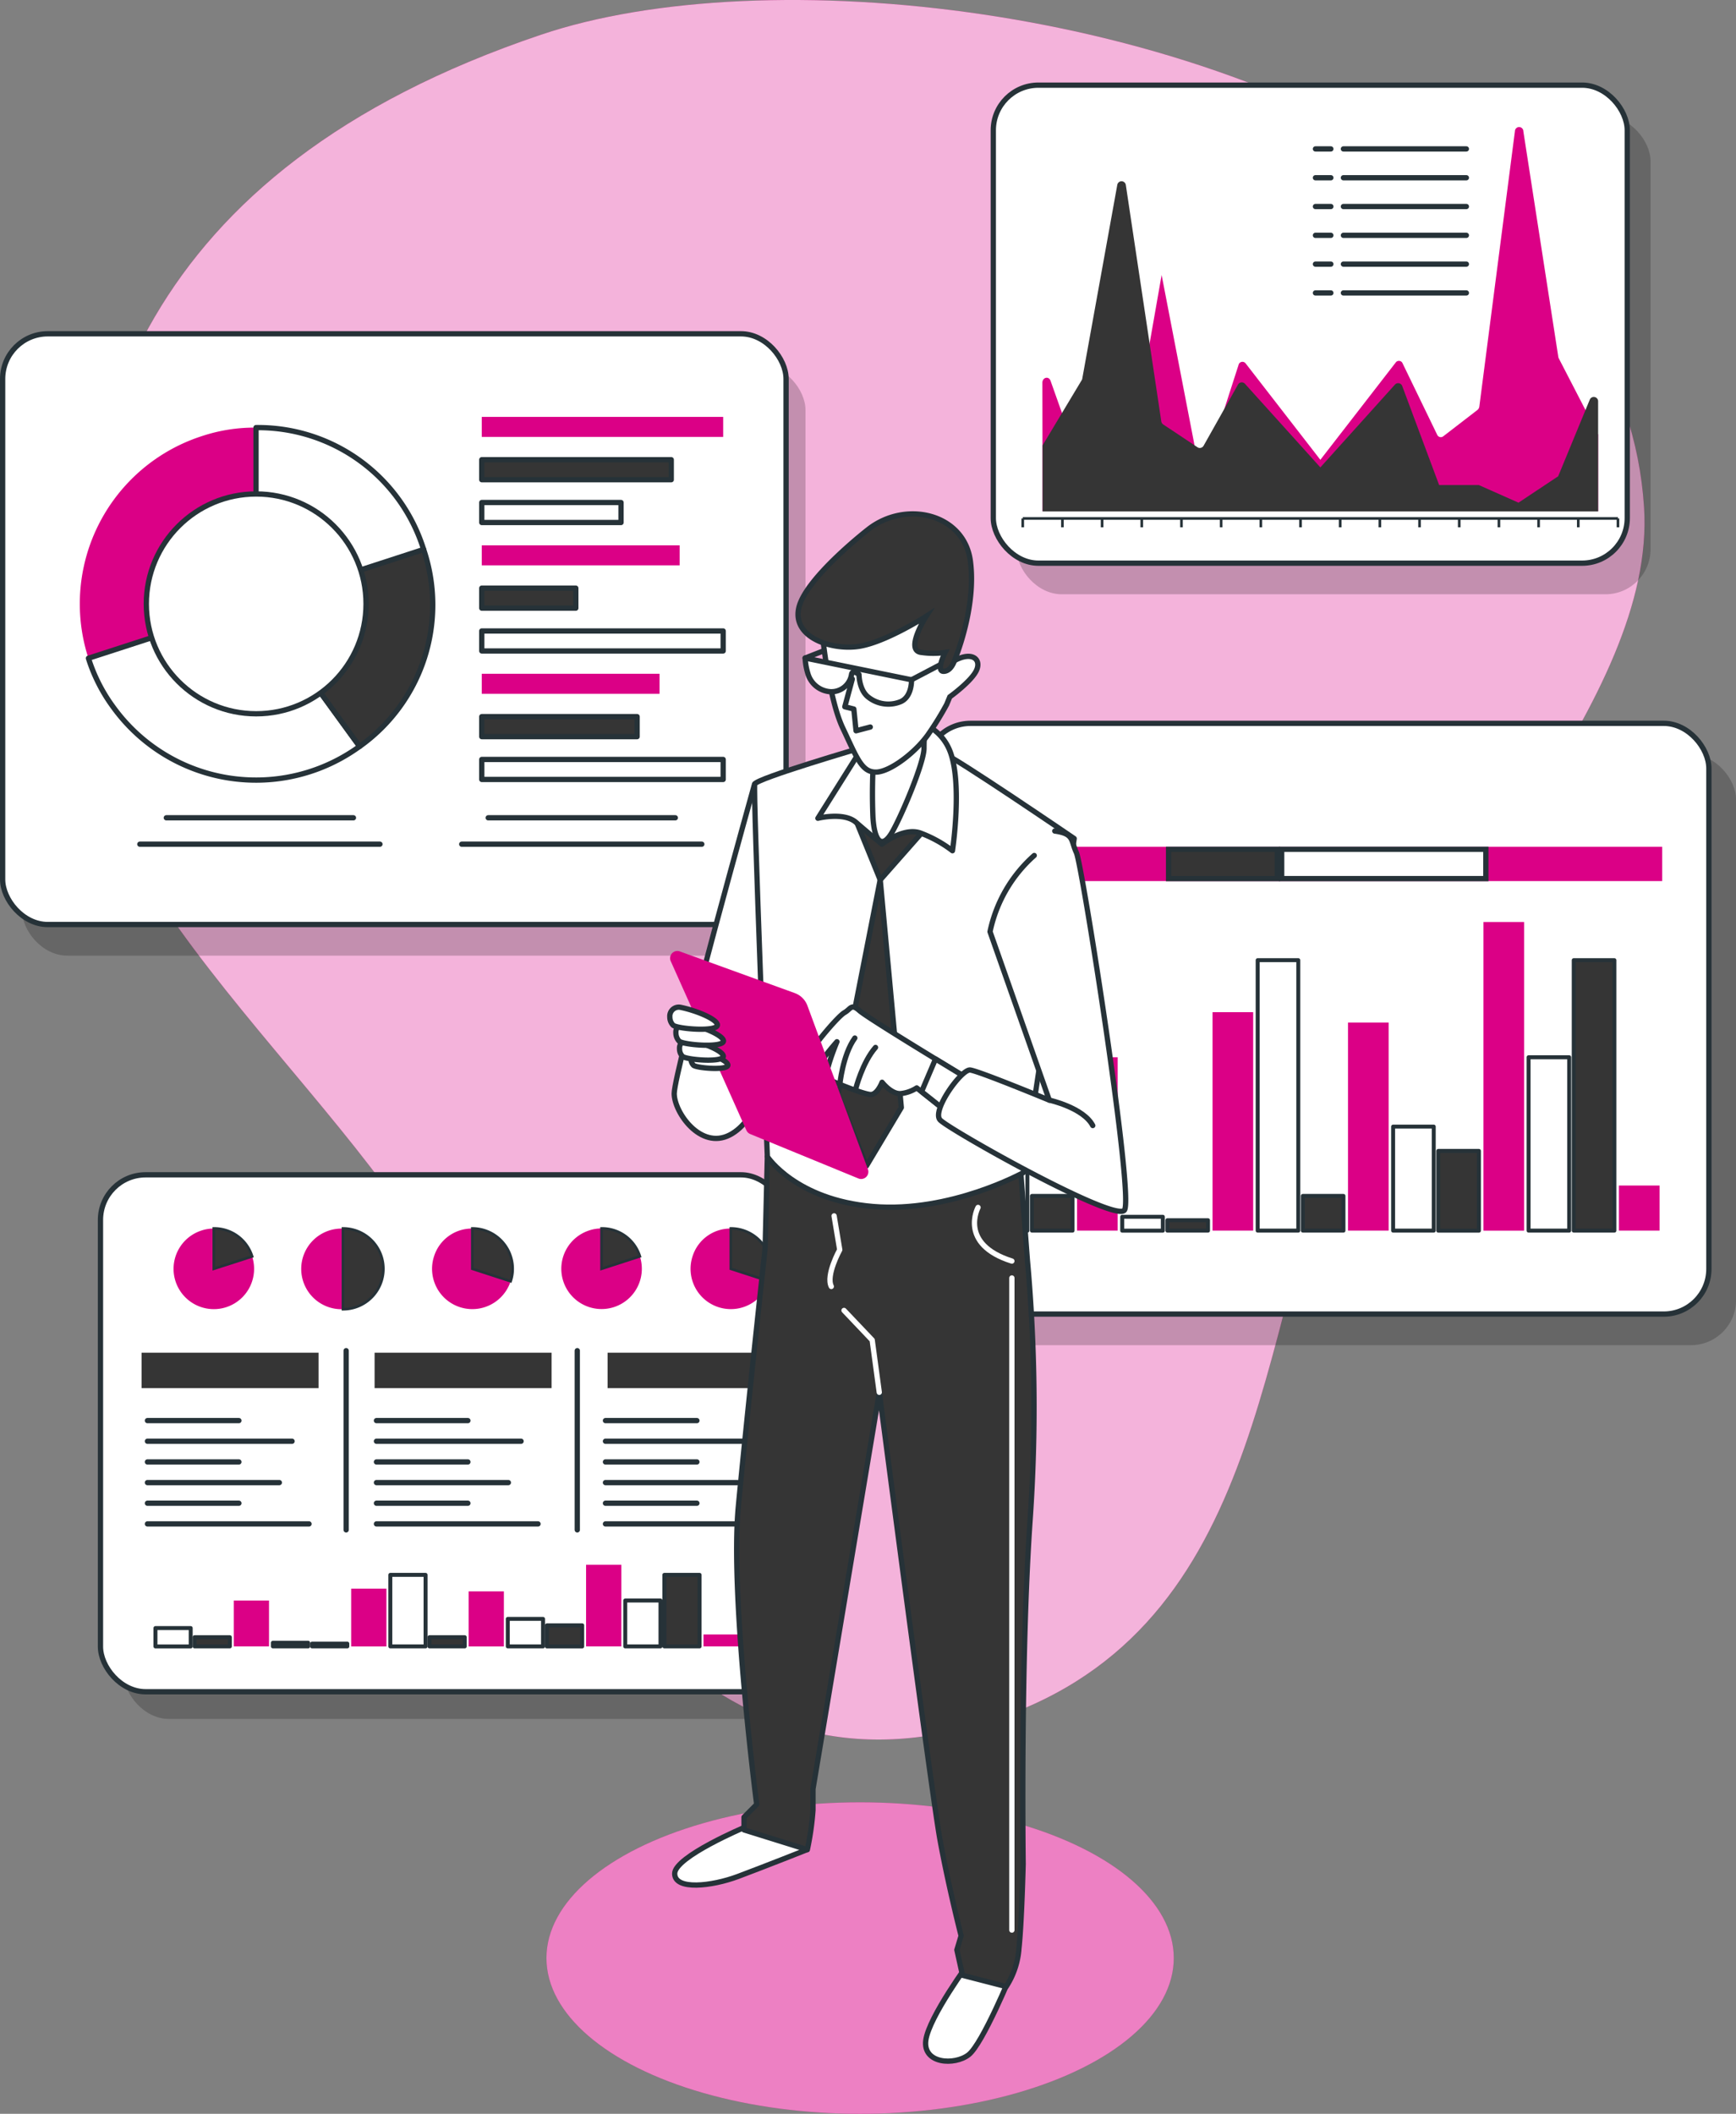
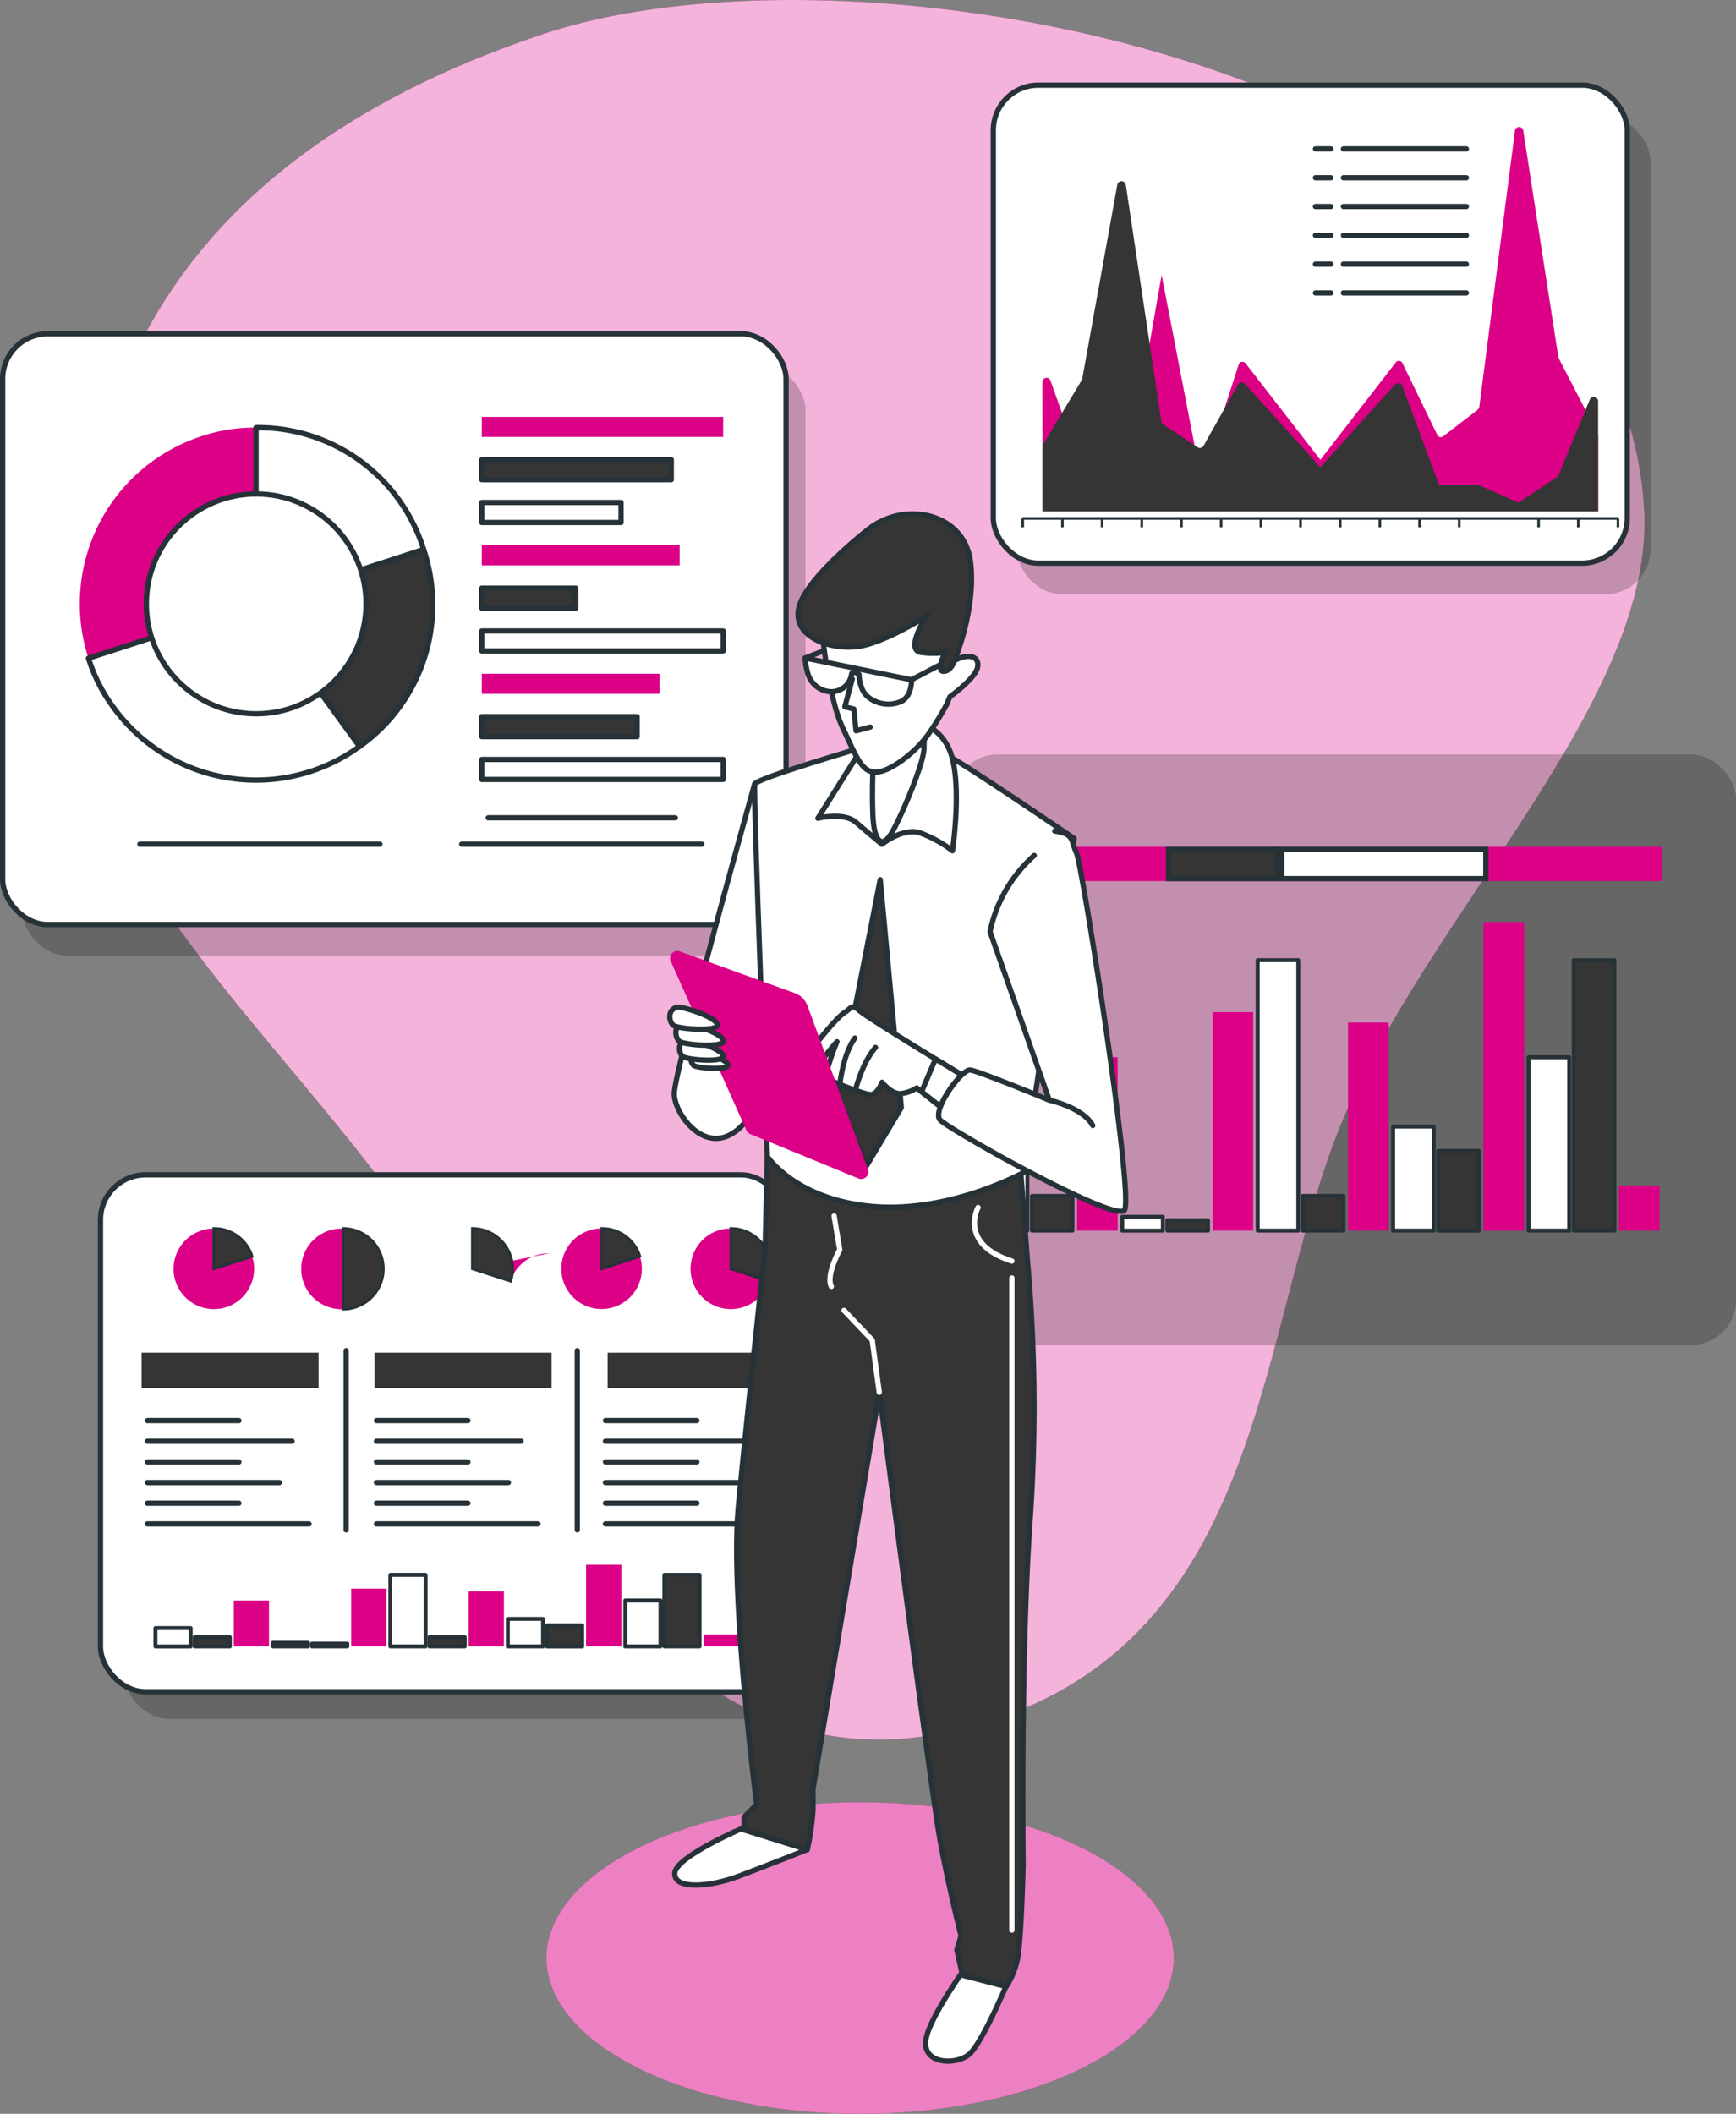
<svg xmlns="http://www.w3.org/2000/svg" viewBox="0 0 328.99 400.41">
  <rect x="0" y="0" width="328.99" height="400.41" fill="#808080" stroke="none" />
  <defs>
    <style>.cls-1{fill:#db0086;}.cls-10,.cls-12,.cls-14,.cls-2,.cls-4{fill:#fff;}.cls-2{opacity:0.7;}.cls-3{opacity:0.2;}.cls-10,.cls-11,.cls-12,.cls-13,.cls-4,.cls-5,.cls-6,.cls-8,.cls-9{stroke:#263238;}.cls-10,.cls-15,.cls-4,.cls-5,.cls-6,.cls-9{stroke-linecap:round;stroke-linejoin:round;}.cls-11,.cls-5,.cls-7,.cls-8,.cls-9{fill:#353535;}.cls-13,.cls-15,.cls-6{fill:none;}.cls-11,.cls-12,.cls-13,.cls-8{stroke-miterlimit:10;}.cls-13,.cls-8{stroke-width:0.5px;}.cls-10,.cls-9{stroke-width:0.75px;}.cls-14{opacity:0.5;}.cls-15{stroke:#fff;}</style>
  </defs>
  <g id="Layer_2" data-name="Layer 2">
    <g id="Background_Simple" data-name="Background Simple">
      <path class="cls-1" d="M274.32,35.44C226.56,1.11,145-7.76,102.53,6.58c-76.73,25.87-89,76.17-88.2,121.13s58.46,83.57,73.8,122.87,43.47,92.13,97.8,75.94,52-74.67,68.46-114.18,59.51-80,57.17-116.26C309.93,70.77,295.42,50.62,274.32,35.44Z" />
      <path class="cls-2" d="M274.32,35.44C226.56,1.11,145-7.76,102.53,6.58c-76.73,25.87-89,76.17-88.2,121.13s58.46,83.57,73.8,122.87,43.47,92.13,97.8,75.94,52-74.67,68.46-114.18,59.51-80,57.17-116.26C309.93,70.77,295.42,50.62,274.32,35.44Z" />
    </g>
    <g id="Charts">
      <rect class="cls-3" x="4.18" y="69.12" width="148.47" height="111.9" rx="8.55" />
      <rect class="cls-4" x="0.5" y="63.23" width="148.47" height="111.9" rx="8.55" />
      <path class="cls-1" d="M48.52,114.39,16.76,124.7A33.38,33.38,0,0,1,38.2,82.63,31.71,31.71,0,0,1,48.52,81Z" />
      <path class="cls-4" d="M48.52,114.39l19.63,27A33.39,33.39,0,0,1,21.5,134a31.62,31.62,0,0,1-4.74-9.31Z" />
      <path class="cls-5" d="M48.52,114.39l31.76-10.32A32.87,32.87,0,0,1,68.15,141.4Z" />
      <path class="cls-4" d="M48.52,114.39V81a32.87,32.87,0,0,1,31.76,23.08Z" />
      <circle class="cls-4" cx="48.55" cy="114.39" r="20.82" />
      <rect class="cls-1" x="91.3" y="78.97" width="45.75" height="3.79" />
      <rect class="cls-5" x="91.3" y="87.08" width="35.91" height="3.79" />
      <rect class="cls-4" x="91.3" y="95.19" width="26.39" height="3.79" />
      <rect class="cls-1" x="91.3" y="103.3" width="37.5" height="3.79" />
      <rect class="cls-5" x="91.3" y="111.41" width="17.82" height="3.79" />
      <rect class="cls-4" x="91.3" y="119.52" width="45.75" height="3.79" />
      <rect class="cls-1" x="91.3" y="127.63" width="33.69" height="3.79" />
      <rect class="cls-5" x="91.3" y="135.75" width="29.44" height="3.79" />
      <rect class="cls-4" x="91.3" y="143.86" width="45.75" height="3.79" />
-       <line class="cls-6" x1="31.52" y1="154.91" x2="66.98" y2="154.91" />
      <line class="cls-6" x1="26.5" y1="159.91" x2="72" y2="159.91" />
      <line class="cls-6" x1="92.52" y1="154.91" x2="127.98" y2="154.91" />
      <line class="cls-6" x1="87.5" y1="159.91" x2="133" y2="159.91" />
      <rect class="cls-3" x="23.46" y="227.69" width="129.92" height="97.92" rx="8.55" />
      <rect class="cls-4" x="19.04" y="222.54" width="129.92" height="97.92" rx="8.55" />
      <line class="cls-6" x1="27.94" y1="269.1" x2="45.27" y2="269.1" />
      <line class="cls-6" x1="27.94" y1="273.01" x2="55.35" y2="273.01" />
      <line class="cls-6" x1="27.94" y1="276.93" x2="45.27" y2="276.93" />
      <line class="cls-6" x1="27.94" y1="280.84" x2="52.94" y2="280.84" />
      <line class="cls-6" x1="27.94" y1="284.75" x2="45.27" y2="284.75" />
      <line class="cls-6" x1="27.94" y1="288.67" x2="58.56" y2="288.67" />
      <line class="cls-6" x1="71.34" y1="269.1" x2="88.67" y2="269.1" />
      <line class="cls-6" x1="71.34" y1="273.01" x2="98.75" y2="273.01" />
      <line class="cls-6" x1="71.34" y1="276.93" x2="88.67" y2="276.93" />
      <line class="cls-6" x1="71.34" y1="280.84" x2="96.34" y2="280.84" />
      <line class="cls-6" x1="71.34" y1="284.75" x2="88.67" y2="284.75" />
      <line class="cls-6" x1="71.34" y1="288.67" x2="101.96" y2="288.67" />
      <line class="cls-6" x1="114.74" y1="269.1" x2="132.07" y2="269.1" />
      <line class="cls-6" x1="114.74" y1="273.01" x2="142.14" y2="273.01" />
      <line class="cls-6" x1="114.74" y1="276.93" x2="132.07" y2="276.93" />
      <line class="cls-6" x1="114.74" y1="280.84" x2="139.73" y2="280.84" />
      <line class="cls-6" x1="114.74" y1="284.75" x2="132.07" y2="284.75" />
      <line class="cls-6" x1="114.74" y1="288.67" x2="145.36" y2="288.67" />
      <rect class="cls-7" x="26.83" y="256.24" width="33.54" height="6.71" />
      <rect class="cls-7" x="70.99" y="256.24" width="33.54" height="6.71" />
      <rect class="cls-7" x="115.15" y="256.24" width="33.54" height="6.71" />
      <line class="cls-6" x1="65.6" y1="255.85" x2="65.6" y2="289.8" />
      <line class="cls-6" x1="109.4" y1="255.85" x2="109.4" y2="289.8" />
      <path class="cls-1" d="M40.52,240.34,47.78,238a7.63,7.63,0,1,1-9.62-4.9,7.29,7.29,0,0,1,2.36-.38Z" />
      <path class="cls-8" d="M40.52,240.34V232.7A7.52,7.52,0,0,1,47.78,238Z" />
      <path class="cls-1" d="M114,240.34l7.26-2.36a7.63,7.63,0,1,1-9.61-4.9,7.23,7.23,0,0,1,2.35-.38Z" />
      <path class="cls-8" d="M114,240.34V232.7a7.51,7.51,0,0,1,7.26,5.28Z" />
      <path class="cls-1" d="M65,240.34V248a7.64,7.64,0,1,1,0-15.27h0Z" />
      <path class="cls-8" d="M65,240.34V232.7A7.64,7.64,0,0,1,65,248h0Z" />
-       <path class="cls-1" d="M89.51,240.34l7.26,2.36A7.63,7.63,0,1,1,82.25,238a7.52,7.52,0,0,1,7.26-5.28Z" />
+       <path class="cls-1" d="M89.51,240.34l7.26,2.36a7.52,7.52,0,0,1,7.26-5.28Z" />
      <path class="cls-8" d="M89.51,240.34V232.7a7.64,7.64,0,0,1,7.64,7.64,7.33,7.33,0,0,1-.38,2.36Z" />
      <path class="cls-1" d="M138.5,240.34l7.26,2.36A7.63,7.63,0,1,1,131.24,238a7.52,7.52,0,0,1,7.26-5.28Z" />
      <path class="cls-8" d="M138.5,240.34V232.7a7.63,7.63,0,0,1,7.63,7.64,7.32,7.32,0,0,1-.37,2.36Z" />
      <rect class="cls-1" x="133.32" y="309.61" width="6.68" height="2.26" />
      <rect class="cls-9" x="125.9" y="298.32" width="6.68" height="13.55" />
      <rect class="cls-10" x="118.49" y="303.18" width="6.68" height="8.69" />
      <rect class="cls-1" x="111.07" y="296.41" width="6.68" height="15.46" />
      <rect class="cls-9" x="103.65" y="307.88" width="6.68" height="4" />
      <rect class="cls-10" x="96.23" y="306.66" width="6.68" height="5.21" />
      <rect class="cls-1" x="88.81" y="301.45" width="6.68" height="10.43" />
      <rect class="cls-9" x="81.39" y="310.13" width="6.68" height="1.74" />
      <rect class="cls-10" x="73.97" y="298.32" width="6.68" height="13.55" />
      <rect class="cls-1" x="66.55" y="300.93" width="6.68" height="10.95" />
      <rect class="cls-9" x="59.14" y="311.35" width="6.68" height="0.52" />
      <rect class="cls-10" x="51.72" y="311.18" width="6.68" height="0.69" />
      <rect class="cls-1" x="44.3" y="303.18" width="6.68" height="8.69" />
      <rect class="cls-9" x="36.88" y="310.13" width="6.68" height="1.74" />
      <rect class="cls-10" x="29.46" y="308.4" width="6.68" height="3.48" />
      <rect class="cls-3" x="180.53" y="142.91" width="148.47" height="111.9" rx="8.55" />
-       <rect class="cls-4" x="175.38" y="137.02" width="148.47" height="111.9" rx="8.55" />
      <rect class="cls-1" x="306.8" y="224.57" width="7.7" height="8.54" />
      <rect class="cls-9" x="298.24" y="181.88" width="7.7" height="51.23" />
      <rect class="cls-10" x="289.68" y="200.27" width="7.7" height="32.84" />
      <rect class="cls-1" x="281.13" y="174.66" width="7.7" height="58.46" />
      <rect class="cls-9" x="272.57" y="218.01" width="7.7" height="15.11" />
      <rect class="cls-10" x="264.01" y="213.41" width="7.7" height="19.7" />
      <rect class="cls-1" x="255.46" y="193.7" width="7.7" height="39.41" />
      <rect class="cls-9" x="246.9" y="226.54" width="7.7" height="6.57" />
      <rect class="cls-10" x="238.34" y="181.88" width="7.7" height="51.23" />
      <rect class="cls-1" x="229.79" y="191.73" width="7.7" height="41.38" />
      <rect class="cls-9" x="221.23" y="231.14" width="7.7" height="1.97" />
      <rect class="cls-10" x="212.67" y="230.49" width="7.7" height="2.63" />
      <rect class="cls-1" x="204.11" y="200.27" width="7.7" height="32.84" />
      <rect class="cls-9" x="195.56" y="226.54" width="7.7" height="6.57" />
      <rect class="cls-10" x="187" y="219.98" width="7.7" height="13.14" />
      <rect class="cls-1" x="188" y="160.4" width="127" height="6.5" />
      <rect class="cls-11" x="221.46" y="160.88" width="20.6" height="5.55" />
      <rect class="cls-12" x="242.89" y="160.88" width="38.69" height="5.55" />
      <rect class="cls-3" x="192.66" y="22.02" width="120.14" height="90.55" rx="8.55" />
      <rect class="cls-4" x="188.24" y="16.13" width="120.14" height="90.55" rx="8.55" />
      <line class="cls-13" x1="193.82" y1="98.21" x2="306.62" y2="98.21" />
      <line class="cls-13" x1="193.82" y1="98.21" x2="193.82" y2="99.88" />
      <line class="cls-13" x1="201.34" y1="98.21" x2="201.34" y2="99.88" />
      <line class="cls-13" x1="208.86" y1="98.21" x2="208.86" y2="99.88" />
      <line class="cls-13" x1="216.38" y1="98.21" x2="216.38" y2="99.88" />
      <line class="cls-13" x1="223.9" y1="98.21" x2="223.9" y2="99.88" />
      <line class="cls-13" x1="231.42" y1="98.21" x2="231.42" y2="99.88" />
      <line class="cls-13" x1="238.94" y1="98.21" x2="238.94" y2="99.88" />
      <line class="cls-13" x1="246.46" y1="98.21" x2="246.46" y2="99.88" />
      <line class="cls-13" x1="253.98" y1="98.21" x2="253.98" y2="99.88" />
      <line class="cls-13" x1="261.5" y1="98.21" x2="261.5" y2="99.88" />
      <line class="cls-13" x1="269.02" y1="98.21" x2="269.02" y2="99.88" />
      <line class="cls-13" x1="276.54" y1="98.21" x2="276.54" y2="99.88" />
-       <line class="cls-13" x1="284.06" y1="98.21" x2="284.06" y2="99.88" />
      <line class="cls-13" x1="291.58" y1="98.21" x2="291.58" y2="99.88" />
      <line class="cls-13" x1="299.1" y1="98.21" x2="299.1" y2="99.88" />
      <line class="cls-13" x1="306.62" y1="98.21" x2="306.62" y2="99.88" />
      <path class="cls-1" d="M197.58,96.85H302.86V82.3l-7.45-14.41a1,1,0,0,1-.1-.32l-6.62-42.7a.8.8,0,0,0-1.6,0L280.35,77a1,1,0,0,1-.35.65l-6.49,5a.75.75,0,0,1-1.16-.32l-6.54-13.49a.75.75,0,0,0-1.31-.17l-6.76,8.73-7.52,9.7-7.52-9.7-6.63-8.55a.76.76,0,0,0-1.36.3L227.66,91l-7.52-38.91-7.52,42.79-7.52-5.82-6-16.9c-.34-1-1.56-.68-1.56.35Z" />
      <path class="cls-7" d="M302.86,96.88H197.58V84.36L205,72a.63.63,0,0,0,.1-.27L211.74,35a.82.82,0,0,1,1.61,0l6.73,44.84a.85.85,0,0,0,.36.56l6.49,4.32a.82.82,0,0,0,1.16-.28l6.53-11.6a.81.81,0,0,1,1.31-.14l6.77,7.5,7.52,8.34,7.52-8.34,6.62-7.35a.82.82,0,0,1,1.37.26l7,18.77h7.52l7.52,3.34,7.52-5,6-14.54a.82.82,0,0,1,1.57.31Z" />
      <line class="cls-6" x1="254.59" y1="28.21" x2="277.89" y2="28.21" />
      <line class="cls-6" x1="254.59" y1="33.67" x2="277.89" y2="33.67" />
      <line class="cls-6" x1="254.59" y1="39.12" x2="277.89" y2="39.12" />
      <line class="cls-6" x1="254.59" y1="44.58" x2="277.89" y2="44.58" />
      <line class="cls-6" x1="254.59" y1="50.03" x2="277.89" y2="50.03" />
      <line class="cls-6" x1="254.59" y1="55.49" x2="277.89" y2="55.49" />
      <line class="cls-6" x1="249.29" y1="28.21" x2="252.21" y2="28.21" />
      <line class="cls-6" x1="249.29" y1="33.67" x2="252.21" y2="33.67" />
      <line class="cls-6" x1="249.29" y1="39.12" x2="252.21" y2="39.12" />
      <line class="cls-6" x1="249.29" y1="44.58" x2="252.21" y2="44.58" />
      <line class="cls-6" x1="249.29" y1="50.03" x2="252.21" y2="50.03" />
      <line class="cls-6" x1="249.29" y1="55.49" x2="252.21" y2="55.49" />
    </g>
    <g id="Shadow">
      <ellipse class="cls-1" cx="163" cy="370.91" rx="59.44" ry="29.5" />
      <ellipse class="cls-14" cx="163" cy="370.91" rx="59.44" ry="29.5" />
    </g>
    <g id="Character">
      <path class="cls-4" d="M143,148.52S127.77,203,127.77,207.15c0,3.56,5,10.69,10.52,7.84s6.77-11.76,6.77-11.76Z" />
      <path class="cls-4" d="M183.85,371.49s-7.81,10.55-8.4,15,5.45,4.8,8.11,2.74,8.2-15.57,8.2-15.57Z" />
      <path class="cls-4" d="M141.23,346.09s-13.37,5.62-13.37,8.82,7,2.41,12,.54,13.1-5.08,13.1-5.08S145.24,345.29,141.23,346.09Z" />
      <path class="cls-5" d="M145.42,219.09,145,236.47s-3.47,31.82-5.08,48.93,3.48,56.41,3.48,56.41L141,344.22v2.41l12,3.74a52.93,52.93,0,0,0,1.07-7.49v-4l12.57-75.13s9.89,75.93,11.5,84.76,4,18.18,4,18.18l-.8,2.67,1.06,4.81,8.29,2.14a15.18,15.18,0,0,0,2.41-7.22c.53-4.81.8-16,.8-16s-.53-39,1.34-65.5a309.07,309.07,0,0,0-.54-48.93L193.37,221A65.67,65.67,0,0,1,145.42,219.09Z" />
      <polyline class="cls-15" points="166.63 263.74 165.29 253.85 159.95 248.23" />
      <path class="cls-15" d="M185.35,228.72s-3.75,6.95,6.41,10.16" />
      <line class="cls-15" x1="191.76" y1="242.08" x2="191.76" y2="365.61" />
      <path class="cls-15" d="M158.07,230.32l1.07,6.42s-2.67,4.81-1.6,6.95" />
      <path class="cls-4" d="M163.43,141.59s-20.05,5.86-20.4,6.93,2.39,70.57,2.39,70.57,5.35,8.2,20,9.45,28.52-6.42,28.52-6.42l9.63-63.28s-23-15.68-24.6-16S167.89,140.34,163.43,141.59Z" />
-       <path class="cls-5" d="M162.05,155l4.76,11.68,8.14-9.22s-.61-5.84-6-6.45A6.3,6.3,0,0,0,162.05,155Z" />
      <path class="cls-4" d="M163.43,141.59,155,155s4.92-1.23,7.22.77,4.92,4.15,4.92,4.15,4-3.23,7.22-2.15a23.36,23.36,0,0,1,6.14,3.38s2-13.22-.61-19.21S169,133.75,163.43,141.59Z" />
      <path class="cls-4" d="M165.58,143.12a109.83,109.83,0,0,0-.15,11.68c.3,4.91,1.84,6,3.68,2.76s6-13.06,6-15.82a48.36,48.36,0,0,1,.3-5.22S169,143.43,165.58,143.12Z" />
      <polygon class="cls-5" points="166.81 166.63 158.82 207.34 164.2 220.86 170.81 209.8 166.81 166.63" />
      <path class="cls-4" d="M182.49,203.76s-18-10.87-19.6-12.3-1.61-.35-2.86.36-5.88,6.24-6.77,8-2.32,4.28-.53,4.64,3.21-3,3.21-3.57,2.67-3.56,2.67-3.56-2.67,6.41-1.78,7,6.95,3,8.2,3,2.13-2.32,2.13-2.32,1.79,2.32,3.57,2.14a6.91,6.91,0,0,0,3-1.07l6.06,4.81Z" />
      <path class="cls-4" d="M182.49,203.76s-2.24-1.35-5.2-3.16l-2.64,6.18,5.17,4.11Z" />
      <path class="cls-6" d="M159.14,205.54s.54-5.7,2.86-8.91" />
      <path class="cls-6" d="M162.17,206.26s1.25-5,3.75-7.85" />
      <path class="cls-4" d="M196,162.05a26.53,26.53,0,0,0-8.38,14.44l11.23,31.91s-13.37-5.53-15-5.71-7.31,7.67-5.7,9.45,33,19.43,34.93,17.11-8-65.41-9.09-67.73-.35-3.57-4.1-4.1" />
      <path class="cls-4" d="M198.89,208.4s6.42,1.42,8.2,4.81" />
      <path class="cls-1" d="M127.13,182.11l14.32,32a1.37,1.37,0,0,0,.73.71l20.49,8.41a1.37,1.37,0,0,0,1.81-1.74l-11.47-31a4,4,0,0,0-2.38-2.37l-21.78-7.89A1.37,1.37,0,0,0,127.13,182.11Z" />
      <path class="cls-4" d="M132.52,199.17a1.32,1.32,0,0,0-1.57,1.41,1.73,1.73,0,0,0,.49,1.23c.79.56,6.72,1,6.49-.11C137.76,200.83,134.7,199.61,132.52,199.17Z" />
      <path class="cls-4" d="M130.65,197a1.57,1.57,0,0,0-1.87,1.67,2,2,0,0,0,.59,1.46c.93.67,8,1.2,7.7-.13C136.86,199,133.23,197.53,130.65,197Z" />
      <path class="cls-4" d="M130.09,193.84a1.7,1.7,0,0,0-2,1.81,2.28,2.28,0,0,0,.64,1.6c1,.72,8.66,1.3,8.37-.15C136.85,196,132.9,194.4,130.09,193.84Z" />
      <path class="cls-4" d="M128.94,190.81a1.7,1.7,0,0,0-2,1.81,2.19,2.19,0,0,0,.64,1.6c1,.72,8.66,1.3,8.37-.15C135.69,192.94,131.75,191.37,128.94,190.81Z" />
      <path class="cls-12" d="M155.83,120s1.2,12.24,3.88,17.9,3.58,8.36,6.27,8.36,7.76-3.88,10.14-7.46a58.2,58.2,0,0,0,3.29-5.37L180,132s4.18-3,5.08-5.08-.9-3.58-4.18-1.79c0,0,1.19-9.25-1.2-14.92S159.12,109.87,155.83,120Z" />
      <path class="cls-4" d="M152.58,124.65l20.16,4.12s.14,3.13-2,4.12a6.11,6.11,0,0,1-6.39-1c-1.56-1.42-1.56-4.12-1.56-4.12s-1.28-1-1.42,0a3.86,3.86,0,0,1-3.94,3.26,4.74,4.74,0,0,1-4.24-3.16A12.08,12.08,0,0,1,152.58,124.65Z" />
      <line class="cls-6" x1="172.74" y1="128.77" x2="181.12" y2="124.37" />
      <line class="cls-6" x1="152.58" y1="124.65" x2="155.84" y2="123.38" />
      <polyline class="cls-4" points="161.52 128.63 160.1 133.88 161.81 134.31 162.23 138.43 164.93 137.72" />
      <path class="cls-11" d="M164.49,100.32s-11.94,9.25-13.13,14.92,6.56,8.05,11.64,7.16,12.53-5.67,12.53-5.67-4.18,6.56-.9,6.86a15.68,15.68,0,0,0,4.48,0s-1.79,3.58-.3,3.58,2.09-2.09,2.09-2.09,4.18-9.84,3-18.79S171.65,94.65,164.49,100.32Z" />
    </g>
  </g>
</svg>